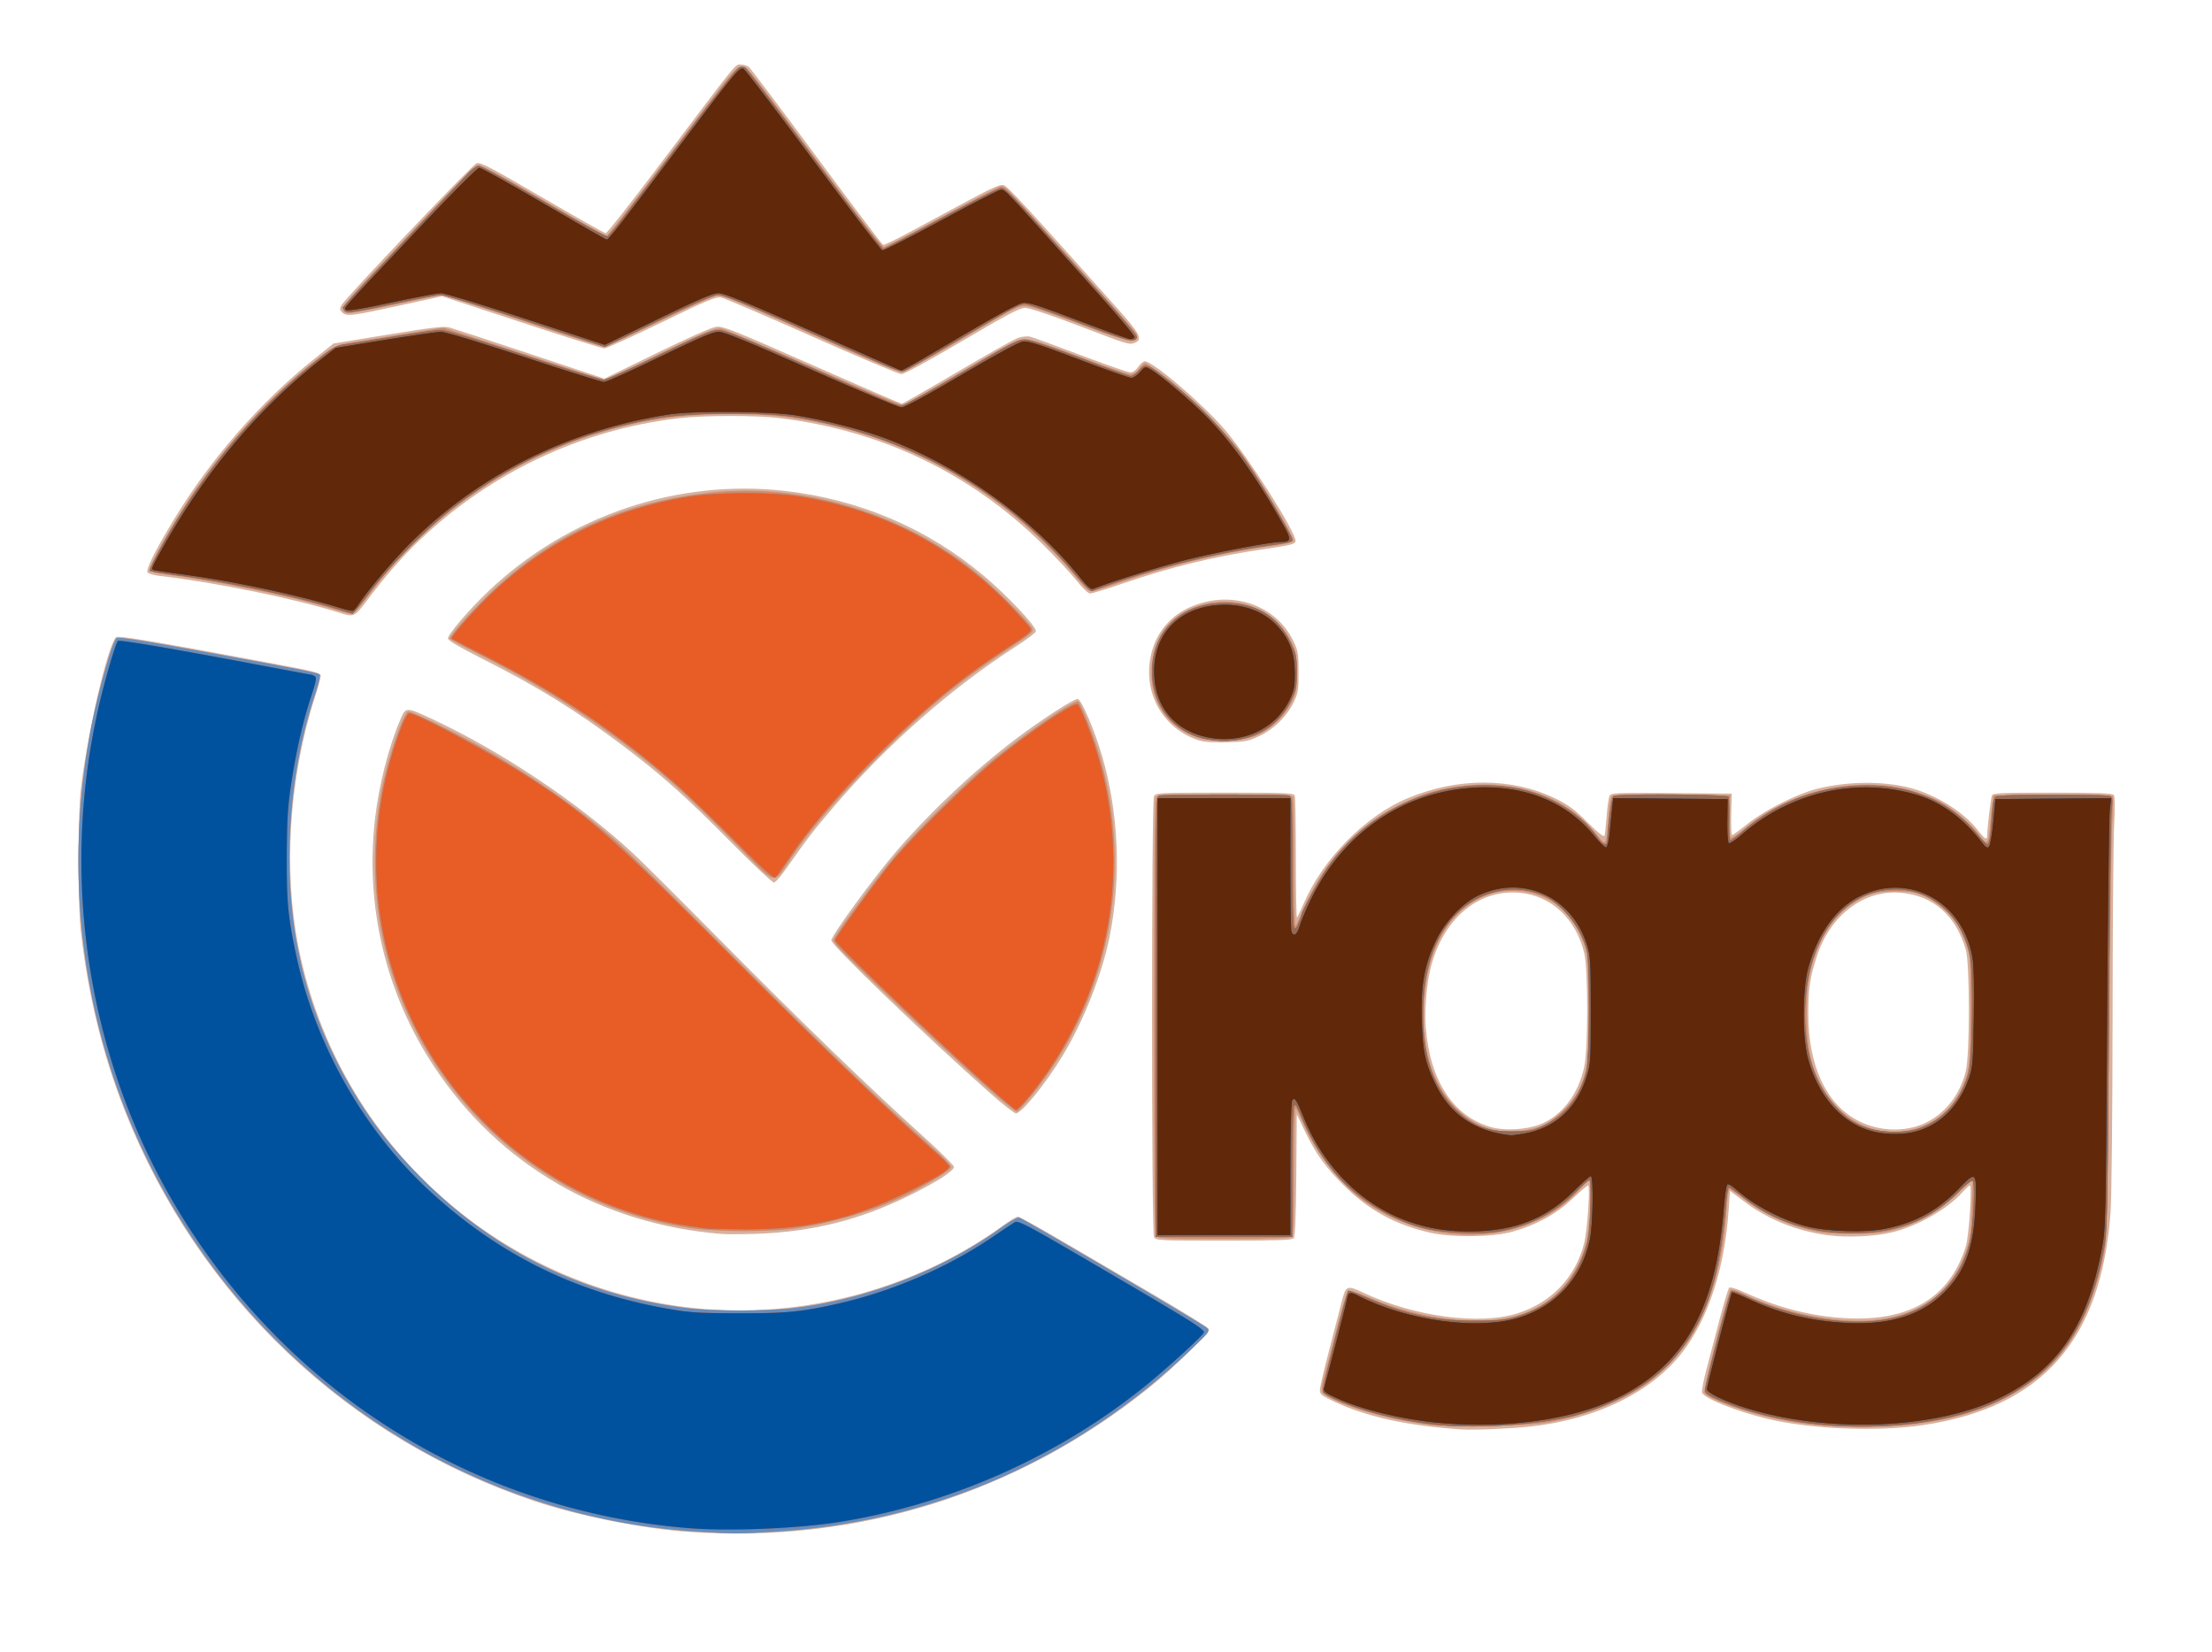
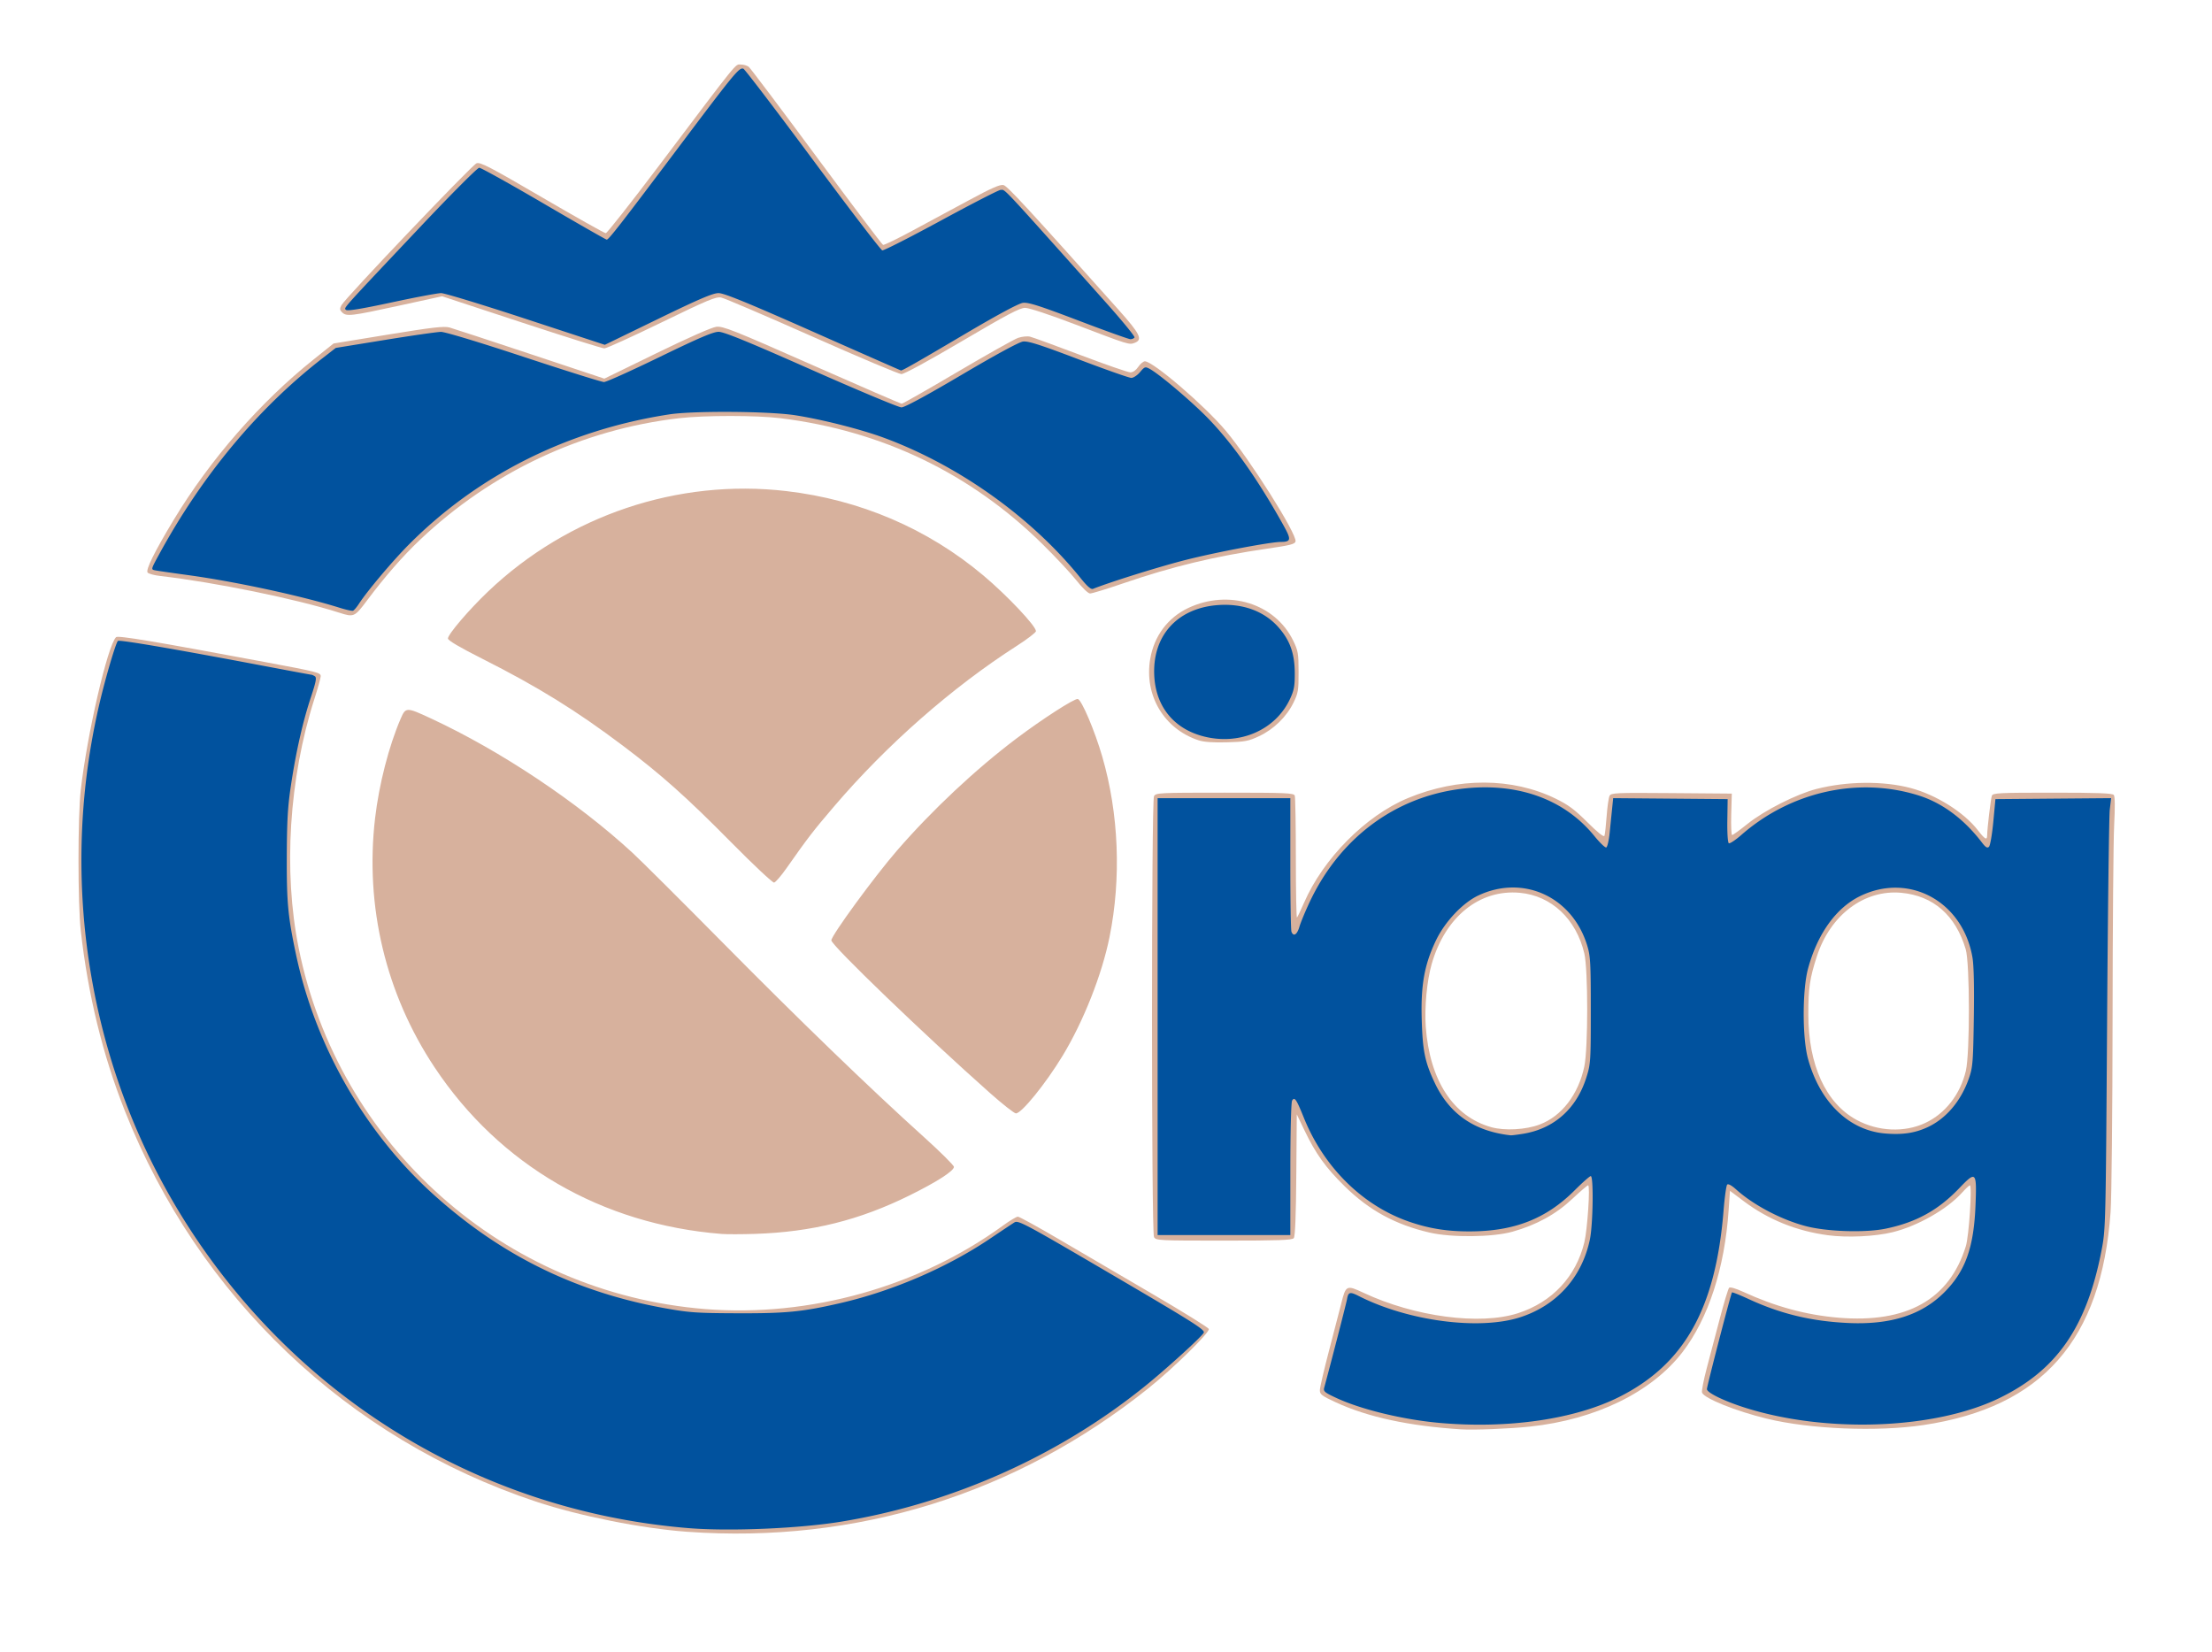
<svg xmlns="http://www.w3.org/2000/svg" width="384" height="286.72">
  <path style="fill:#d7b19d;stroke-width:.32" d="M119.302 265.902c-7.843-.563-18.74-2.737-26.273-5.242-32.671-10.86-58.59-35.508-71.378-67.879-3.836-9.708-6.377-20.104-7.625-31.181-.531-4.722-.534-19.831-.005-24.48 1.107-9.712 4.647-25.036 6.125-26.514.327-.327 6.63.725 25.774 4.305 9.315 1.742 9.761 1.855 9.754 2.48-.003.291-.5 2.076-1.104 3.968-4.4 13.782-5.412 29.857-2.722 43.209 6.92 34.344 35.663 59.876 70.552 62.673 18.14 1.454 37.1-3.86 51.725-14.496 1.168-.85 2.326-1.545 2.572-1.545.247 0 3.467 1.77 7.156 3.935 3.689 2.164 11.007 6.448 16.262 9.52 5.255 3.072 9.636 5.79 9.735 6.038.223.563-6.19 6.859-10.49 10.3-22.955 18.368-50.743 27.014-80.058 24.909zM253.6 248.119c-9.004-.581-16.161-2.125-21.68-4.677-2.479-1.146-2.8-1.39-2.793-2.128.004-.459.726-3.57 1.605-6.914.88-3.344 1.831-7.016 2.116-8.16.783-3.151.906-3.209 3.86-1.824 8.894 4.172 20.229 5.669 26.812 3.543 5.927-1.915 10.08-6.354 11.52-12.312.54-2.237 1.046-9.887.653-9.887-.134 0-1.371 1.06-2.749 2.357-2.843 2.674-6.211 4.521-10.384 5.695-3.445.969-10.56 1.042-14.4.149-5.95-1.385-10.463-3.848-14.733-8.041-3.297-3.238-5.014-5.626-6.969-9.694l-1.338-2.786-.084 10.533c-.057 7.12-.2 10.67-.44 10.96-.284.342-2.699.427-12.144.427-11.328 0-11.802-.024-12.12-.619-.462-.862-.462-75.66 0-76.522.318-.595.794-.619 12.285-.619 10.606 0 11.976.057 12.149.506.107.279.194 5.199.194 10.933 0 5.735.088 10.34.196 10.232.107-.108.656-1.256 1.22-2.553 3.348-7.701 10.714-15.127 18.022-18.17 8.723-3.631 18.115-3.596 25.682.097 2.177 1.062 3.276 1.88 5.502 4.097 1.82 1.813 2.84 2.622 2.949 2.34.09-.238.262-1.767.38-3.397s.346-3.219.506-3.53c.27-.524 1.032-.558 10.757-.48l10.466.085-.102 3.6c-.056 1.98.016 3.598.16 3.595.144-.003 1.342-.872 2.662-1.932 2.928-2.35 8.544-5.192 12-6.073 5.297-1.35 11.587-1.411 16.32-.158 4.432 1.173 9.269 4.21 11.68 7.333 1.211 1.569 1.597 1.789 1.606.915.011-1.207.63-6.419.821-6.915.181-.472 1.25-.525 10.528-.525 7.88 0 10.401.095 10.641.4.2.255.223 2.142.062 5.2-.14 2.64-.264 17.832-.277 33.76-.013 15.95-.168 30.973-.345 33.44-1.596 22.225-11.835 33.883-32.476 36.974-8.01 1.2-19.676.724-27.2-1.108-5.4-1.315-10.862-3.51-11.25-4.519-.098-.257.268-2.159.814-4.227.546-2.068 1.58-5.992 2.297-8.72.717-2.728 1.433-5.092 1.59-5.253.172-.175 1.153.107 2.458.707 5.569 2.561 10.928 4.016 16.529 4.485 11.86.993 19.255-3.16 22.113-12.419.542-1.754 1.12-10.56.693-10.56-.113 0-.738.59-1.389 1.31-2.587 2.863-7.68 5.758-12.007 6.825-3.04.75-7.889.979-11.245.53-5.466-.73-10.37-2.716-14.635-5.928l-2.368-1.782-.23 3.357c-.689 10.096-3.521 18.809-8.012 24.648-5.352 6.96-15.1 11.716-26.478 12.921-3.581.38-9.734.625-12 .478zm13.679-52.91c3.825-1.443 6.731-5.223 7.758-10.089.665-3.156.666-16.784 0-19.606-1.41-5.979-5.695-10.019-11.172-10.53-7.019-.655-12.984 4.16-15.332 12.376-.818 2.863-1.264 7.57-1.027 10.834.68 9.354 4.763 15.627 11.374 17.474 2.323.649 5.992.448 8.399-.46zm66.933-.27c3.492-1.638 6.095-4.977 7.055-9.047.72-3.053.703-18.668-.023-21.114-1.743-5.877-5.618-9.278-11.159-9.796-6.449-.602-12.348 3.833-14.682 11.036-1.232 3.802-1.483 5.513-1.48 10.078.004 8.786 3.026 15.393 8.372 18.303 3.713 2.021 8.312 2.23 11.917.54zm-208.932 19.26c-20.807-1.646-38.555-11.944-49.837-28.919-8.487-12.768-12.117-27.974-10.328-43.262.687-5.88 2.393-12.513 4.434-17.243.886-2.055.98-2.055 5.35-.021 12.034 5.598 25.343 14.475 34.89 23.272 1.513 1.394 8.541 8.392 15.618 15.552 13.243 13.4 25.66 25.397 34.913 33.736 2.904 2.617 5.28 4.976 5.28 5.242 0 .707-2.941 2.6-7.68 4.943-8.734 4.319-16.97 6.369-26.88 6.691-2.288.075-4.88.078-5.76.01zm46.56-24.48c-11.364-10.083-27.52-25.631-27.52-26.485 0-.839 7.43-11.003 11.37-15.554 6.074-7.015 13.655-14.127 20.79-19.504 4.47-3.368 10.036-6.951 10.622-6.838.66.127 2.935 5.476 4.243 9.977 2.88 9.908 3.333 21.12 1.268 31.349-1.32 6.536-4.526 14.645-8.153 20.62-2.94 4.844-7.122 10-8.1 9.99-.286-.002-2.32-1.602-4.52-3.554zm-44.96-43.551c-7.673-7.769-12.065-11.686-18.752-16.725-8.113-6.113-14.747-10.216-24.368-15.072-3.97-2.003-6-3.199-6-3.533 0-.727 3.665-5.015 6.999-8.187 13.861-13.19 32.907-19.599 51.734-17.406 12.807 1.491 24.569 6.529 34.227 14.658 4.133 3.48 9.12 8.761 9.12 9.66 0 .23-1.499 1.381-3.33 2.556-11.25 7.213-22.608 17.195-31.727 27.881-3.67 4.301-4.5 5.379-8.253 10.719-.927 1.32-1.893 2.439-2.148 2.488-.254.049-3.63-3.12-7.502-7.04zm81.212-17.653c-6.002-1.961-9.48-7.783-8.423-14.099.67-4.002 3.06-7.207 6.626-8.884 6.995-3.29 15.063-.773 18.2 5.675.853 1.754.931 2.206.938 5.433.007 3.22-.07 3.676-.895 5.357-1.2 2.444-3.432 4.613-5.965 5.799-1.845.863-2.45.978-5.601 1.064-2.374.064-3.974-.049-4.88-.345zM58.88 106.355c-7.4-2.377-21.532-5.273-31.11-6.376-1.007-.116-1.972-.38-2.145-.59-.374-.45 1.219-3.667 4.53-9.149 6.332-10.48 15.015-20.433 24.317-27.868l3.431-2.744 9.486-1.55c7.689-1.257 9.706-1.49 10.648-1.23.64.177 6.948 2.248 14.019 4.602l12.856 4.28 9.064-4.422c5.426-2.648 9.588-4.487 10.369-4.581 1.165-.14 2.944.567 16.588 6.598 8.406 3.715 15.428 6.755 15.606 6.755.178 0 4.522-2.476 9.652-5.503 5.131-3.026 9.875-5.692 10.542-5.923.667-.23 1.603-.327 2.08-.213.477.114 4.426 1.555 8.776 3.203s8.237 2.996 8.64 2.995c.455 0 .972-.362 1.371-.959.352-.527.87-.959 1.151-.96 1.417-.002 10.395 7.705 14.04 12.054 4.277 5.102 12.36 17.92 12.112 19.208-.09.469-.91.679-4.906 1.257-9.04 1.308-16.571 3.125-25.089 6.05-2.802.963-5.358 1.744-5.681 1.735-.334-.01-1.346-.981-2.347-2.253-.968-1.23-3.632-4.08-5.92-6.331-12.466-12.27-27.865-19.67-45.44-21.838-4.184-.517-13.16-.52-17.6-.008-16.848 1.944-32.552 9.312-45.014 21.119-3.008 2.849-6.085 6.373-9.195 10.527-2.157 2.883-2.276 2.935-4.831 2.114zm82.08-47.964c-8.096-3.596-15.191-6.63-15.767-6.741-.903-.176-2.335.422-10.338 4.313-5.11 2.484-9.584 4.517-9.943 4.517-.36 0-6.844-2.036-14.41-4.525L76.744 51.43l-7.572 1.652c-8.23 1.795-9.036 1.888-9.788 1.136-.417-.417-.435-.627-.103-1.248.654-1.224 22.626-24.305 23.44-24.623.643-.251 2.258.587 11.397 5.92 5.856 3.417 10.825 6.213 11.042 6.213.216 0 4.36-5.256 9.207-11.68 14.11-18.697 13.223-17.6 14.227-17.6.486 0 1.11.18 1.389.4.277.22 5.567 7.24 11.754 15.6 6.187 8.36 11.39 15.249 11.563 15.309.172.06 2.435-1.034 5.027-2.43l9.914-5.343c3.887-2.096 5.393-2.757 5.96-2.614.684.171 4.27 4.056 19.95 21.616 3.793 4.246 4.273 5.225 2.83 5.774-.973.37-.949.377-10.223-3.159-4.549-1.733-8.111-2.912-8.8-2.911-.924 0-3.128 1.163-10.918 5.756-5.819 3.43-10.083 5.75-10.56 5.743-.44-.007-7.424-2.954-15.52-6.55z" />
-   <path style="fill:#cc8c6e;stroke-width:.32" d="M121.541 265.894c-35.346-2.026-67.963-20.844-87.987-50.762-17.338-25.905-23.65-57.128-17.84-88.252 1.156-6.196 3.765-15.462 4.532-16.099.286-.237 4.375.392 14.158 2.18 17.856 3.262 20.74 3.83 21.07 4.152.15.147-.177 1.6-.73 3.235-2.957 8.752-4.504 18.595-4.504 28.659 0 14.737 3.506 27.673 10.873 40.123 3.182 5.377 6.54 9.731 11.194 14.516 12.958 13.32 28.51 21.114 46.72 23.411 4.603.58 14.05.582 18.893.003 12.58-1.505 25.614-6.562 35.84-13.905 1.599-1.147 2.918-1.88 3.2-1.774.996.37 31.869 18.504 32.48 19.077.635.596.615.625-2.292 3.426-20.192 19.458-45.181 30.408-73.083 32.024-6.09.352-6.143.352-12.524-.013zm126.779-18.55c-6.075-.727-13.36-2.654-17.04-4.507-2.066-1.04-2.158-1.306-1.381-3.979.252-.868 1.201-4.458 2.11-7.978.907-3.52 1.782-6.56 1.944-6.757.208-.253 1.357.101 3.951 1.217 8.394 3.612 18.638 4.89 25.15 3.136 6.118-1.647 10.564-6.219 12.289-12.636.554-2.063 1.052-9.647.694-10.58-.18-.47-.486-.263-1.81 1.223-8.443 9.472-24.915 10.527-36.947 2.367-4.309-2.922-8.84-8.62-11.066-13.919-.602-1.431-1.202-2.605-1.334-2.607-.132-.002-.24 4.935-.24 10.972 0 8.11-.1 11.076-.384 11.36-.284.284-3.354.384-11.829.384-10.987 0-11.458-.025-11.776-.619-.223-.416-.331-12.826-.331-37.941 0-25.115.108-37.525.331-37.941.318-.595.79-.619 11.966-.619 10.314 0 11.657.058 11.829.506.107.279.194 5.491.194 11.584s.115 10.941.256 10.774c.14-.167.744-1.456 1.342-2.864 3.505-8.263 9.332-14.596 16.802-18.263 3.98-1.954 7.123-2.855 11.535-3.307 9.036-.924 17.35 2.075 22.122 7.979.849 1.05 1.636 1.91 1.749 1.91.386.002.546-.886.774-4.28.136-2.04.384-3.523.622-3.72.256-.213 3.93-.298 10.436-.244l10.042.085-.107 3.565c-.07 2.337.013 3.638.242 3.78.192.118 1.183-.51 2.203-1.397 7.578-6.592 19.116-9.389 28.636-6.943 1.724.443 4.152 1.352 5.396 2.02 2.436 1.31 5.756 4.144 7.011 5.987 1.174 1.724 1.497 1.474 1.729-1.332.112-1.364.306-3.2.43-4.08l.226-1.6 10.281-.084c8.06-.067 10.31.003 10.414.32.073.222.015 2.492-.128 5.044-.143 2.552-.385 19.688-.54 38.08-.268 32.114-.305 33.566-.948 36.609-2.135 10.115-6.05 17.077-12.132 21.572-7.495 5.54-16.747 8.059-29.593 8.059-6.014 0-10.056-.364-14.8-1.333-5.63-1.15-12.378-3.601-12.777-4.643-.203-.527 4.111-17.326 4.566-17.781.176-.176 1.038.084 2.172.656 4.521 2.28 10.71 3.968 16.597 4.526 11.535 1.093 19.368-3.238 22.254-12.305.564-1.773.746-3.272.871-7.195l.159-4.956-2.866 2.727c-3.272 3.114-6.58 4.985-10.816 6.117-2.082.556-3.456.683-7.36.678-4.148-.005-5.232-.12-7.983-.846-3.88-1.024-7.572-2.813-10.65-5.161-1.271-.97-2.437-1.764-2.591-1.764-.154 0-.376 1.585-.494 3.522-.546 8.995-2.795 16.878-6.44 22.576-1.555 2.43-4.889 5.897-7.406 7.7-4.206 3.013-10.863 5.613-17.226 6.729-3.393.595-16.59.866-20.33.418zm19.427-51.968c2.327-1.044 5.141-3.79 6.33-6.177 1.56-3.13 1.819-5.432 1.686-14.959-.112-8.002-.174-8.786-.843-10.616-2.205-6.03-7.164-9.39-13.242-8.974-6.017.412-11.005 4.86-13.177 11.75-1.575 4.993-1.83 11.966-.62 16.96 1.562 6.446 5.864 11.342 11.159 12.697 2.533.648 6.423.344 8.707-.68zm64.583.608c3.41-.888 6.336-3.28 7.981-6.527 1.595-3.148 1.769-4.555 1.769-14.334 0-8.336-.053-9.222-.666-11.04-.367-1.089-1.02-2.58-1.45-3.317-1.118-1.906-3.682-4.19-5.814-5.18-1.568-.726-2.266-.85-4.87-.857-3.671-.01-5.1.388-7.742 2.159-3.641 2.44-6.318 6.977-7.467 12.655-.682 3.374-.52 11.353.29 14.297 2.555 9.28 9.902 14.245 17.969 12.144zm-211.851 17.274c-26.783-3.646-48.561-24.053-54.104-50.698-1.67-8.027-1.719-17.19-.135-25.358 1.104-5.695 3.829-13.682 4.667-13.682.706 0 7.803 3.454 12.415 6.04 8.573 4.81 16.99 10.645 23.398 16.22 1.584 1.378 10.512 10.153 19.84 19.501 16.077 16.111 25.809 25.472 34.638 33.317 2.155 1.915 3.92 3.702 3.92 3.972.002.507-3.856 2.91-7.838 4.881-5.5 2.723-13.065 4.976-19.57 5.829-4.47.586-12.846.575-17.231-.022zm52.314-23.22c-4.466-3.891-13.6-12.342-20.309-18.79-7.437-7.15-7.932-7.678-7.711-8.252.442-1.152 8.039-11.45 10.828-14.676 4.1-4.745 13.059-13.478 17.266-16.832 6.648-5.3 13.863-10.166 14.35-9.678.502.501 2.804 6.36 3.67 9.338 5.985 20.6 1.64 42.375-11.775 59.012-1.242 1.54-2.417 2.8-2.612 2.8-.194 0-1.863-1.315-3.707-2.922zm-45.168-43.654c-3.578-3.646-8.28-8.19-10.449-10.099-9.92-8.725-21.393-16.384-33.993-22.693-2.806-1.406-5.103-2.642-5.103-2.749 0-.506 3.487-4.467 6.607-7.506 10.947-10.662 24.179-16.594 40.033-17.947 15.402-1.315 32.108 3.865 44.515 13.803 3.112 2.492 9.236 8.566 9.913 9.83.34.637.082.87-3.85 3.462-8.86 5.841-14.385 10.388-22.515 18.53-6.926 6.934-11.92 12.719-15.358 17.783-3.381 4.983-2.275 5.256-9.8-2.414zm80.346-18.333c-5.755-1.898-8.827-7.076-7.944-13.39.764-5.458 4.414-9.024 10.27-10.031 5.815-1 11.576 1.85 13.927 6.89.803 1.72.896 2.27.896 5.28 0 3.157-.062 3.478-1.021 5.313-1.273 2.435-3.71 4.667-6.114 5.602-2.56.994-7.512 1.16-10.014.336zM57.283 105.557c-6.884-2.11-19.667-4.714-29.12-5.93-1.443-.185-2.104-.414-2.166-.747-.123-.658 3.59-7.285 6.875-12.27 6.195-9.406 14.417-18.32 22.883-24.806 2.118-1.623 2.763-1.943 4.48-2.223l9.369-1.519 7.363-1.193 13.796 4.525c7.588 2.49 13.955 4.526 14.15 4.526.194 0 3.344-1.453 7-3.228 10.68-5.188 12.19-5.825 13.356-5.636.565.092 7.764 3.144 15.997 6.783 8.79 3.885 15.216 6.551 15.568 6.46.329-.087 4.894-2.69 10.144-5.788 8.498-5.013 9.703-5.631 10.966-5.631 1.017 0 3.682.86 9.417 3.039 4.4 1.671 8.385 3.039 8.857 3.04.59 0 1.073-.3 1.542-.959.376-.528.845-.96 1.042-.96.197 0 1.735 1.037 3.418 2.304 4.101 3.087 10.881 9.95 13.53 13.696 2.988 4.224 8.983 14.337 8.793 14.832-.097.252-1.37.564-3.31.813-7.964 1.02-17.833 3.338-25.553 6-2.816.972-5.48 1.837-5.92 1.924-.678.133-1.074-.176-2.597-2.026C175.73 86.697 160 77.073 142.88 73.493c-5.937-1.242-9.717-1.616-16.32-1.614-8.718.003-15.87 1.107-23.84 3.678-15.435 4.98-29.186 14.861-38.804 27.883-1.658 2.245-2.486 3.11-2.95 3.084-.355-.02-2.013-.455-3.683-.967zm83.357-47.679c-12.417-5.536-15.235-6.682-16.16-6.57-.616.074-5.139 2.097-10.05 4.494-4.912 2.397-9.22 4.358-9.575 4.358-.354 0-6.786-2.04-14.292-4.535l-13.648-4.534-7.895 1.677c-4.342.922-8.22 1.631-8.618 1.575-1.585-.225-1-1.275 3.19-5.717l11.376-12.06c4.008-4.25 7.569-7.817 7.913-7.926.45-.143 3.628 1.558 11.322 6.06 5.883 3.443 10.846 6.26 11.029 6.26.308 0 3.57-4.22 16.318-21.12 6.074-8.052 6.364-8.376 7.403-8.254.848.099.596-.225 17.2 22.142 3.737 5.034 7.014 9.152 7.283 9.152.269 0 4.86-2.376 10.201-5.28 5.342-2.904 9.922-5.28 10.177-5.28.256 0 .762.276 1.124.614 1.023.953 21.988 24.355 22.289 24.88.442.77-.023 1.386-1.046 1.386-.527 0-4.554-1.368-8.948-3.04-4.752-1.808-8.458-3.04-9.147-3.04-1.443 0-1.35-.049-12.07 6.284-4.989 2.947-9.186 5.224-9.6 5.208-.405-.015-7.504-3.045-15.776-6.734z" />
-   <path style="fill:#668ebf;stroke-width:.32" d="M121.541 265.894c-35.346-2.026-67.963-20.844-87.987-50.762-17.338-25.905-23.65-57.128-17.84-88.252 1.156-6.196 3.765-15.462 4.532-16.099.286-.237 4.375.392 14.158 2.18 17.856 3.262 20.74 3.83 21.07 4.152.15.147-.177 1.6-.73 3.235-2.957 8.752-4.504 18.595-4.504 28.659 0 14.737 3.506 27.673 10.873 40.123 3.182 5.377 6.54 9.731 11.194 14.516 12.958 13.32 28.51 21.114 46.72 23.411 4.603.58 14.05.582 18.893.003 12.58-1.505 25.614-6.562 35.84-13.905 1.599-1.147 2.918-1.88 3.2-1.774.996.37 31.869 18.504 32.48 19.077.635.596.615.625-2.292 3.426-20.192 19.458-45.181 30.408-73.083 32.024-6.09.352-6.143.352-12.524-.013zm128.24-18.533a67.83 67.83 0 0 1-11.986-2.273c-3.417-.976-7.778-2.813-8.164-3.437-.196-.317 4.06-17.21 4.43-17.578.084-.085 1.491.427 3.126 1.138 6.74 2.93 11.842 4.039 18.653 4.056 3.637.009 5.299-.126 6.857-.556 6.415-1.769 10.535-5.69 12.515-11.911.562-1.766.746-3.272.87-7.12.089-2.796.033-4.88-.132-4.88-.159 0-1.22.945-2.36 2.1-3.558 3.609-8.07 5.936-13.305 6.864-3.241.573-10.115.257-13.405-.618-5.298-1.409-10.963-4.882-14.69-9.008-2.636-2.916-4.805-6.563-6.742-11.333-.406-1-.583-1.172-.818-.8-.172.272-.302 5.231-.305 11.595l-.005 11.12h-23.68v-38.206c0-34.543.048-38.224.506-38.4.66-.253 22.007-.253 22.668 0 .448.172.506 1.47.51 11.28.004 6.343.134 11.29.306 11.56.237.376.404.226.795-.709.272-.651.495-1.27.495-1.376 0-.632 3.224-6.465 4.74-8.575 7.22-10.051 19.534-15.379 31.534-13.644 6.272.907 12.438 4.526 15.384 9.03.648.99 1.462 1.169 1.462.32.001-2.193.731-7.62 1.053-7.824.671-.427 19.675-.311 19.942.12.128.208.198 2.008.155 4-.043 1.994.04 3.623.186 3.621.145-.002 1.07-.693 2.056-1.537 5.089-4.356 10.867-6.933 17.385-7.754 9.782-1.23 18.11 1.651 23.393 8.094.83 1.012 1.619 1.84 1.754 1.84.375 0 .569-1.124.815-4.731.184-2.7.329-3.347.802-3.6.728-.39 19.172-.405 19.786-.016.35.221.396.728.211 2.315-.13 1.118-.348 18.016-.484 37.552-.238 34.026-.277 35.668-.913 39.044-2.428 12.89-7.842 20.807-17.59 25.721-12.664 6.385-35.43 6.393-49.591.016-1.542-.694-2-1.056-2-1.58 0-.966 4.146-16.74 4.493-17.096.175-.178 1.27.164 2.778.87 7.884 3.687 17.894 5.263 24.662 3.882 7.205-1.47 12.29-6.3 13.99-13.285.644-2.65 1.03-10.35.533-10.657-.203-.126-1.221.661-2.366 1.828-4.873 4.967-10.745 7.257-18.608 7.257-7.322 0-13.73-2.114-18.902-6.235-1.218-.97-2.318-1.765-2.445-1.765-.126 0-.321 1.044-.432 2.32-1.183 13.594-3.197 19.943-8.46 26.663-3.445 4.4-9.908 8.364-17.003 10.43-5.905 1.721-17.127 2.578-24.46 1.869zm18.443-52.089c3.561-1.755 6.015-4.94 7.143-9.27.569-2.184.667-18.531.126-20.882-.884-3.835-4.254-8.2-7.41-9.596-5.104-2.258-11.22-.983-15.304 3.191-3.817 3.902-5.729 9.72-5.733 17.445-.003 7.085 1.787 12.46 5.37 16.121 3.105 3.172 5.768 4.218 10.473 4.112 2.9-.066 3.413-.174 5.335-1.12zm64.759.675c4.252-1.435 7.29-4.765 8.708-9.547.726-2.445.928-17.442.277-20.534-1.638-7.783-7.794-12.4-15.03-11.276-7.65 1.19-12.889 8.717-13.537 19.448-.456 7.561 1.403 13.913 5.287 18.065 1.91 2.043 2.939 2.748 5.285 3.62 2.46.914 6.658 1.019 9.01.224zM122.56 213.235l-3.2-.467c-13.002-1.894-25.637-8.31-35.209-17.88-17.228-17.224-23.206-42.437-15.556-65.608 1.135-3.437 2.045-5.44 2.473-5.44 1.337 0 14.632 7.152 21.116 11.36 10.07 6.534 14.136 10.148 35.496 31.542 15.43 15.454 27.836 27.337 35.254 33.766.997.865 1.825 1.752 1.84 1.971.037.573-2.358 2.028-7.494 4.552-9.364 4.6-17.559 6.448-28.25 6.365-3.118-.024-6.03-.096-6.47-.16Zm49.92-23.836c-8.368-7.36-27.52-25.592-27.52-26.198 0-.407 7.623-10.888 10.01-13.761 3.663-4.411 13.812-14.326 18.47-18.044 6.105-4.874 13.114-9.56 13.643-9.12.226.187.979 1.804 1.674 3.592 7.654 19.7 5.482 41.102-5.964 58.772-2.375 3.665-5.879 8.005-6.458 7.998-.096-.001-1.831-1.459-3.855-3.239zm-44.976-43.517c-3.687-3.701-8.216-8.065-10.064-9.696-9.877-8.718-20.143-15.65-32.64-22.04-3.432-1.754-6.296-3.239-6.364-3.298-.263-.232 3.668-4.706 6.631-7.548 9.452-9.063 20.526-14.62 33.813-16.966 5.105-.9 14.652-.976 19.84-.156 14.454 2.284 26.873 8.762 36.893 19.243 1.609 1.683 3.065 3.321 3.235 3.64.268.5-.22.926-3.583 3.12-8.06 5.257-13.672 9.803-21.31 17.259-7.583 7.404-13.243 13.929-17.141 19.762-1.03 1.54-2.038 2.939-2.24 3.106-.255.212-2.41-1.746-7.07-6.426zm81.862-17.58c-5.617-1.108-9.366-5.786-9.366-11.686 0-6.703 4.539-11.471 11.323-11.894 6.064-.379 10.23 1.787 12.578 6.538 1.115 2.257 1.199 2.627 1.208 5.342.01 2.622-.092 3.134-.999 5.049-2.509 5.297-8.322 7.92-14.744 6.652zM59.04 105.889c-6.637-2.122-19.64-4.892-28.259-6.02-2.518-.33-4.659-.68-4.757-.777-.22-.22 2.454-5.26 4.81-9.066C37.3 79.575 45.315 70.379 54.24 63.169c3.782-3.055 4.004-3.182 6.08-3.467.88-.12 4.587-.715 8.237-1.32 3.65-.606 7.238-1.102 7.972-1.102.857 0 6.023 1.55 14.398 4.32 7.184 2.376 13.426 4.32 13.87 4.32.446 0 4.801-1.944 9.68-4.32 7.13-3.472 9.136-4.32 10.226-4.32 1.062 0 4.12 1.223 14.087 5.635 17.01 7.528 16.908 7.486 17.752 7.48.406-.002 5.13-2.603 10.498-5.778 9.365-5.541 9.818-5.769 11.2-5.641.792.073 5.07 1.521 9.507 3.218 4.436 1.697 8.296 3.086 8.578 3.086.281 0 .93-.458 1.44-1.017 1.17-1.28 1.318-1.22 5.776 2.323 5.817 4.623 10.416 9.708 14.448 15.974 2.68 4.165 6.331 10.536 6.331 11.05 0 .515-.044.526-5.12 1.261-9.437 1.368-20.642 4.296-29.622 7.742-.215.082-1.413-1.075-2.663-2.57-12.456-14.914-29.165-24.364-48.835-27.62-5.41-.896-18.372-.808-23.84.161-13.305 2.358-24.217 7.063-34.88 15.042-4.708 3.522-11.534 10.36-15.148 15.174-1.553 2.068-2.92 3.747-3.038 3.73-.117-.015-1.078-.305-2.134-.642zm93.76-42.8c-1.936-.848-8.785-3.87-15.22-6.715-8.05-3.559-12.06-5.173-12.853-5.173-.829 0-3.755 1.265-10.434 4.509l-9.283 4.51-13.755-4.51c-7.566-2.48-14.186-4.509-14.713-4.509-.526 0-4.36.733-8.522 1.63-6.04 1.3-7.658 1.55-8.032 1.24-.257-.214-.468-.513-.468-.666 0-.227 5.66-6.297 21.958-23.548.549-.58 1.306-1.056 1.684-1.056.377 0 5.468 2.797 11.312 6.216 6.09 3.563 10.795 6.123 11.02 5.997.42-.235 1.328-1.415 13.997-18.203 4.545-6.023 8.532-11.036 8.86-11.14.328-.104.8-.072 1.05.07.249.143 5.662 7.28 12.03 15.86 6.367 8.58 11.713 15.6 11.88 15.6.168 0 4.679-2.376 10.025-5.28 5.346-2.904 10.075-5.28 10.509-5.28.622 0 2.092 1.459 6.991 6.937a7285.73 7285.73 0 0 0 11.405 12.72c2.861 3.18 5.164 5.999 5.118 6.263-.18 1.02-1.954.573-10.12-2.545-4.63-1.768-8.77-3.215-9.201-3.215-1.04 0-1.712.36-11.83 6.33-4.771 2.814-8.947 5.203-9.28 5.308-.37.117-1.99-.413-4.128-1.35z" />
-   <path style="fill:#e85d26;stroke-width:.32" d="M119.52 265.268c-19.278-1.584-37.511-7.878-53.54-18.481-21.516-14.232-37.867-35.759-45.952-60.495a119.122 119.122 0 0 1-2.709-64.371c1.04-4.412 2.764-10.255 3.147-10.66.235-.25 10.016 1.427 25.899 4.44 4.117.78 7.573 1.421 7.68 1.424.107.003.385.125.618.273.337.214.195.956-.701 3.663-1.406 4.246-2.585 9.466-3.466 15.348-.541 3.611-.688 6.137-.71 12.231-.027 8.055.197 10.434 1.61 17.094 3.378 15.908 12.024 30.975 23.917 41.674 11.752 10.573 24.703 16.92 40.207 19.704 4.145.745 5.494.837 12.64.86 8.346.028 11.185-.256 17.76-1.774 9.062-2.092 18.544-6.183 26.018-11.225 1.901-1.283 3.777-2.531 4.167-2.774.663-.412 1.776.184 16.938 9.07 14.244 8.346 16.191 9.579 15.923 10.08-.405.756-6.592 6.375-10.334 9.385-15.001 12.065-33.404 20.26-52.552 23.403-7.31 1.2-19.442 1.716-26.56 1.13zm130.26-17.907a67.83 67.83 0 0 1-11.985-2.273c-3.417-.976-7.778-2.813-8.164-3.437-.196-.317 4.06-17.21 4.43-17.578.084-.085 1.491.427 3.126 1.138 6.74 2.93 11.842 4.039 18.653 4.056 3.637.009 5.299-.126 6.857-.556 6.415-1.769 10.535-5.69 12.515-11.911.562-1.766.746-3.272.87-7.12.089-2.796.033-4.88-.132-4.88-.159 0-1.22.945-2.36 2.1-3.558 3.609-8.07 5.936-13.305 6.864-3.241.573-10.115.257-13.405-.618-5.298-1.409-10.963-4.882-14.69-9.008-2.636-2.916-4.805-6.563-6.742-11.333-.406-1-.583-1.172-.818-.8-.172.272-.302 5.231-.305 11.595l-.005 11.12h-23.68v-38.206c0-34.543.048-38.224.506-38.4.66-.253 22.007-.253 22.668 0 .448.172.506 1.47.51 11.28.004 6.343.134 11.29.306 11.56.237.376.404.226.795-.709.272-.651.495-1.27.495-1.376 0-.632 3.224-6.465 4.74-8.575 7.22-10.051 19.534-15.379 31.534-13.644 6.272.907 12.438 4.526 15.384 9.03.648.99 1.462 1.169 1.462.32.001-2.193.731-7.62 1.053-7.824.671-.427 19.675-.311 19.942.12.128.208.198 2.008.155 4-.043 1.994.04 3.623.186 3.621.145-.002 1.07-.693 2.056-1.537 5.089-4.356 10.867-6.933 17.385-7.754 9.782-1.23 18.11 1.651 23.393 8.094.83 1.012 1.619 1.84 1.754 1.84.375 0 .569-1.124.815-4.731.184-2.7.329-3.347.802-3.6.728-.39 19.172-.405 19.786-.016.35.221.396.728.211 2.315-.13 1.118-.348 18.016-.484 37.552-.238 34.026-.277 35.668-.913 39.044-2.428 12.89-7.842 20.807-17.59 25.721-12.664 6.385-35.43 6.393-49.591.016-1.542-.694-2-1.056-2-1.58 0-.966 4.146-16.74 4.493-17.096.175-.178 1.27.164 2.778.87 7.884 3.687 17.894 5.263 24.662 3.882 7.205-1.47 12.29-6.3 13.99-13.285.644-2.65 1.03-10.35.533-10.657-.203-.126-1.221.661-2.366 1.828-4.873 4.967-10.745 7.257-18.608 7.257-7.322 0-13.73-2.114-18.902-6.235-1.218-.97-2.318-1.765-2.445-1.765-.126 0-.321 1.044-.432 2.32-1.183 13.594-3.197 19.943-8.46 26.663-3.445 4.4-9.908 8.364-17.003 10.43-5.905 1.721-17.127 2.578-24.46 1.869zm18.444-52.089c3.561-1.755 6.015-4.94 7.143-9.27.569-2.184.667-18.531.126-20.882-.884-3.835-4.254-8.2-7.41-9.596-5.104-2.258-11.22-.983-15.304 3.191-3.817 3.902-5.729 9.72-5.733 17.445-.003 7.085 1.787 12.459 5.37 16.121 3.105 3.172 5.768 4.218 10.473 4.112 2.9-.066 3.413-.174 5.335-1.12zm64.759.675c4.252-1.435 7.29-4.765 8.708-9.547.726-2.445.928-17.442.277-20.534-1.638-7.783-7.794-12.4-15.03-11.276-7.65 1.19-12.889 8.717-13.537 19.448-.456 7.561 1.403 13.913 5.287 18.065 1.91 2.043 2.939 2.748 5.285 3.62 2.46.914 6.658 1.019 9.01.224zM122.56 213.235l-3.2-.467c-13.002-1.894-25.637-8.31-35.209-17.88-17.228-17.224-23.206-42.437-15.556-65.608 1.135-3.437 2.045-5.44 2.473-5.44 1.337 0 14.632 7.152 21.116 11.36 10.07 6.534 14.136 10.148 35.496 31.542 15.43 15.454 27.836 27.337 35.254 33.766.997.865 1.825 1.752 1.84 1.971.037.573-2.358 2.028-7.494 4.552-9.364 4.6-17.559 6.448-28.25 6.365-3.118-.024-6.03-.096-6.47-.16Zm49.92-23.836c-8.368-7.36-27.52-25.592-27.52-26.198 0-.407 7.623-10.888 10.01-13.761 3.663-4.411 13.812-14.326 18.47-18.044 6.105-4.874 13.114-9.56 13.643-9.12.226.187.979 1.804 1.674 3.592 7.654 19.7 5.482 41.102-5.964 58.772-2.375 3.665-5.879 8.005-6.458 7.998-.096-.001-1.831-1.459-3.855-3.239zm-44.976-43.517c-3.687-3.701-8.216-8.065-10.064-9.696-9.877-8.718-20.143-15.65-32.64-22.04-3.432-1.754-6.296-3.239-6.364-3.298-.263-.232 3.668-4.706 6.631-7.548 9.452-9.063 20.526-14.62 33.813-16.966 5.105-.9 14.652-.976 19.84-.156 14.454 2.284 26.873 8.762 36.893 19.243 1.609 1.683 3.065 3.321 3.235 3.64.268.5-.22.926-3.583 3.12-8.06 5.257-13.672 9.803-21.31 17.259-7.583 7.404-13.243 13.929-17.141 19.762-1.03 1.54-2.038 2.939-2.24 3.106-.255.212-2.41-1.746-7.07-6.426zm81.862-17.58c-5.617-1.108-9.366-5.786-9.366-11.686 0-6.703 4.539-11.471 11.323-11.894 6.064-.379 10.23 1.787 12.578 6.538 1.115 2.257 1.199 2.627 1.208 5.342.01 2.622-.092 3.134-.999 5.049-2.509 5.297-8.322 7.92-14.744 6.652zM59.04 105.889c-6.637-2.122-19.64-4.892-28.259-6.02-2.518-.33-4.659-.68-4.757-.777-.22-.22 2.454-5.26 4.81-9.066C37.3 79.575 45.315 70.379 54.24 63.169c3.782-3.055 4.004-3.182 6.08-3.467.88-.12 4.587-.715 8.237-1.32 3.65-.606 7.238-1.102 7.972-1.102.857 0 6.023 1.55 14.398 4.32 7.184 2.376 13.426 4.32 13.87 4.32.446 0 4.801-1.944 9.68-4.32 7.13-3.472 9.136-4.32 10.226-4.32 1.062 0 4.12 1.223 14.087 5.635 17.01 7.528 16.908 7.486 17.752 7.48.406-.002 5.13-2.603 10.498-5.778 9.365-5.541 9.818-5.769 11.2-5.641.792.073 5.07 1.521 9.507 3.218 4.436 1.697 8.296 3.086 8.578 3.086.281 0 .93-.458 1.44-1.017 1.17-1.28 1.318-1.22 5.776 2.323 5.817 4.623 10.416 9.708 14.448 15.974 2.68 4.165 6.331 10.536 6.331 11.05 0 .515-.044.526-5.12 1.261-9.437 1.368-20.642 4.296-29.622 7.742-.215.082-1.413-1.075-2.663-2.57-12.456-14.914-29.165-24.364-48.835-27.62-5.41-.896-18.372-.808-23.84.161-13.305 2.358-24.217 7.063-34.88 15.042-4.708 3.522-11.534 10.36-15.148 15.174-1.553 2.068-2.92 3.747-3.038 3.73-.117-.015-1.078-.305-2.134-.642zm93.76-42.8c-1.936-.848-8.785-3.87-15.22-6.715-8.05-3.559-12.06-5.173-12.853-5.173-.829 0-3.755 1.265-10.434 4.509l-9.283 4.51-13.755-4.51c-7.566-2.48-14.186-4.509-14.713-4.509-.526 0-4.36.733-8.522 1.63-6.04 1.3-7.658 1.55-8.032 1.24-.257-.214-.468-.513-.468-.666 0-.227 5.66-6.297 21.958-23.548.549-.58 1.306-1.056 1.684-1.056.377 0 5.468 2.797 11.312 6.216 6.09 3.563 10.795 6.123 11.02 5.997.42-.235 1.328-1.415 13.997-18.203 4.545-6.023 8.532-11.036 8.86-11.14.328-.104.8-.072 1.05.07.249.143 5.662 7.28 12.03 15.86 6.367 8.58 11.713 15.6 11.88 15.6.168 0 4.679-2.376 10.025-5.28 5.346-2.904 10.075-5.28 10.509-5.28.622 0 2.092 1.459 6.991 6.937a7285.73 7285.73 0 0 0 11.405 12.72c2.861 3.18 5.164 5.999 5.118 6.263-.18 1.02-1.954.573-10.12-2.545-4.63-1.768-8.77-3.215-9.201-3.215-1.04 0-1.712.36-11.83 6.33-4.771 2.814-8.947 5.203-9.28 5.308-.37.117-1.99-.413-4.128-1.35z" />
-   <path style="fill:#966b53;stroke-width:.32" d="M119.52 265.268c-19.278-1.584-37.511-7.878-53.54-18.481-21.516-14.232-37.867-35.759-45.952-60.495a119.122 119.122 0 0 1-2.709-64.371c1.04-4.412 2.764-10.255 3.147-10.66.235-.25 10.016 1.427 25.899 4.44 4.117.78 7.573 1.421 7.68 1.424.107.003.385.125.618.273.337.214.195.956-.701 3.663-1.406 4.246-2.585 9.466-3.466 15.348-.541 3.611-.688 6.137-.71 12.231-.027 8.055.197 10.434 1.61 17.094 3.378 15.908 12.024 30.975 23.917 41.674 11.752 10.573 24.703 16.92 40.207 19.704 4.145.745 5.494.837 12.64.86 8.346.028 11.185-.256 17.76-1.774 9.062-2.092 18.544-6.183 26.018-11.225 1.901-1.283 3.777-2.531 4.167-2.774.663-.412 1.776.184 16.938 9.07 14.244 8.346 16.191 9.579 15.923 10.08-.405.756-6.592 6.375-10.334 9.385-15.001 12.065-33.404 20.26-52.552 23.403-7.31 1.2-19.442 1.716-26.56 1.13zm130.26-17.907a67.83 67.83 0 0 1-11.985-2.273c-3.417-.976-7.778-2.813-8.164-3.437-.196-.317 4.06-17.21 4.43-17.578.084-.085 1.491.427 3.126 1.138 6.74 2.93 11.842 4.039 18.653 4.056 3.637.009 5.299-.126 6.857-.556 6.415-1.769 10.535-5.69 12.515-11.911.562-1.766.746-3.272.87-7.12.089-2.796.033-4.88-.132-4.88-.159 0-1.22.945-2.36 2.1-3.558 3.609-8.07 5.936-13.305 6.864-3.241.573-10.115.257-13.405-.618-5.298-1.409-10.963-4.882-14.69-9.008-2.636-2.916-4.805-6.563-6.742-11.333-.406-1-.583-1.172-.818-.8-.172.272-.302 5.231-.305 11.595l-.005 11.12h-23.68v-38.206c0-34.543.048-38.224.506-38.4.66-.253 22.007-.253 22.668 0 .448.172.506 1.47.51 11.28.004 6.343.134 11.29.306 11.56.237.376.404.226.795-.709.272-.651.495-1.27.495-1.376 0-.632 3.224-6.465 4.74-8.575 7.22-10.051 19.534-15.379 31.534-13.644 6.272.907 12.438 4.526 15.384 9.03.648.99 1.462 1.169 1.462.32.001-2.193.731-7.62 1.053-7.824.671-.427 19.675-.311 19.942.12.128.208.198 2.008.155 4-.043 1.994.04 3.623.186 3.621.145-.002 1.07-.693 2.056-1.537 5.089-4.356 10.867-6.933 17.385-7.754 9.782-1.23 18.11 1.651 23.393 8.094.83 1.012 1.619 1.84 1.754 1.84.375 0 .569-1.124.815-4.731.184-2.7.329-3.347.802-3.6.728-.39 19.172-.405 19.786-.016.35.221.396.728.211 2.315-.13 1.118-.348 18.016-.484 37.552-.238 34.026-.277 35.668-.913 39.044-2.428 12.89-7.842 20.807-17.59 25.721-12.664 6.385-35.43 6.393-49.591.016-1.542-.694-2-1.056-2-1.58 0-.966 4.146-16.74 4.493-17.096.175-.178 1.27.164 2.778.87 7.884 3.687 17.894 5.263 24.662 3.882 7.205-1.47 12.29-6.3 13.99-13.285.644-2.65 1.03-10.35.533-10.657-.203-.126-1.221.661-2.366 1.828-4.873 4.967-10.745 7.257-18.608 7.257-7.322 0-13.73-2.114-18.902-6.235-1.218-.97-2.318-1.765-2.445-1.765-.126 0-.321 1.044-.432 2.32-1.183 13.594-3.197 19.943-8.46 26.663-3.445 4.4-9.908 8.364-17.003 10.43-5.905 1.721-17.127 2.578-24.46 1.869zm18.444-52.089c3.561-1.755 6.015-4.94 7.143-9.27.569-2.184.667-18.531.126-20.882-.884-3.835-4.254-8.2-7.41-9.596-5.104-2.258-11.22-.983-15.304 3.191-3.817 3.902-5.729 9.72-5.733 17.445-.003 7.085 1.787 12.459 5.37 16.121 3.105 3.172 5.768 4.218 10.473 4.112 2.9-.066 3.413-.174 5.335-1.12zm64.759.675c4.252-1.435 7.29-4.765 8.708-9.547.726-2.445.928-17.442.277-20.534-1.638-7.783-7.794-12.4-15.03-11.276-7.65 1.19-12.889 8.717-13.537 19.448-.456 7.561 1.403 13.913 5.287 18.065 1.91 2.043 2.939 2.748 5.285 3.62 2.46.914 6.658 1.019 9.01.224zm-123.617-67.644c-5.617-1.109-9.366-5.787-9.366-11.687 0-6.703 4.539-11.471 11.323-11.894 6.064-.379 10.23 1.787 12.578 6.538 1.115 2.257 1.199 2.627 1.208 5.342.01 2.622-.092 3.134-.999 5.049-2.509 5.297-8.322 7.92-14.744 6.652zM59.04 105.888c-6.637-2.122-19.64-4.892-28.259-6.02-2.518-.33-4.659-.68-4.757-.777-.22-.22 2.454-5.26 4.81-9.066C37.3 79.575 45.315 70.379 54.24 63.169c3.782-3.055 4.004-3.182 6.08-3.467.88-.12 4.587-.715 8.237-1.32 3.65-.606 7.238-1.102 7.972-1.102.857 0 6.023 1.55 14.398 4.32 7.184 2.376 13.426 4.32 13.87 4.32.446 0 4.801-1.944 9.68-4.32 7.13-3.472 9.136-4.32 10.226-4.32 1.062 0 4.12 1.223 14.087 5.635 17.01 7.528 16.908 7.486 17.752 7.48.406-.002 5.13-2.603 10.498-5.778 9.365-5.541 9.818-5.769 11.2-5.641.792.073 5.07 1.521 9.507 3.218 4.436 1.697 8.296 3.086 8.578 3.086.281 0 .93-.458 1.44-1.017 1.17-1.28 1.318-1.22 5.776 2.323 5.817 4.623 10.416 9.708 14.448 15.974 2.68 4.165 6.331 10.536 6.331 11.05 0 .515-.044.526-5.12 1.261-9.437 1.368-20.642 4.296-29.622 7.742-.215.082-1.413-1.075-2.663-2.57-12.456-14.914-29.165-24.364-48.835-27.62-5.41-.896-18.372-.808-23.84.161-13.305 2.358-24.217 7.063-34.88 15.042-4.708 3.522-11.534 10.36-15.148 15.174-1.553 2.068-2.92 3.747-3.038 3.73-.117-.015-1.078-.305-2.134-.642zm93.76-42.8c-1.936-.848-8.785-3.87-15.22-6.715-8.05-3.559-12.06-5.173-12.853-5.173-.829 0-3.755 1.265-10.434 4.509l-9.283 4.51-13.755-4.51c-7.566-2.48-14.186-4.509-14.713-4.509-.526 0-4.36.733-8.522 1.63-6.04 1.3-7.658 1.55-8.032 1.24-.257-.214-.468-.513-.468-.666 0-.227 5.66-6.297 21.958-23.548.549-.58 1.306-1.056 1.684-1.056.377 0 5.468 2.797 11.312 6.216 6.09 3.563 10.795 6.123 11.02 5.997.42-.235 1.328-1.415 13.997-18.203 4.545-6.023 8.532-11.036 8.86-11.14.328-.104.8-.072 1.05.07.249.143 5.662 7.28 12.03 15.86 6.367 8.58 11.713 15.6 11.88 15.6.168 0 4.679-2.376 10.025-5.28 5.346-2.904 10.075-5.28 10.509-5.28.622 0 2.092 1.459 6.991 6.937a7285.73 7285.73 0 0 0 11.405 12.72c2.861 3.18 5.164 5.999 5.118 6.263-.18 1.02-1.954.573-10.12-2.545-4.63-1.768-8.77-3.215-9.201-3.215-1.04 0-1.712.36-11.83 6.33-4.771 2.814-8.947 5.203-9.28 5.308-.37.117-1.99-.413-4.128-1.35z" />
  <path style="fill:#01529e;stroke-width:.32" d="M119.52 265.268c-19.278-1.584-37.511-7.878-53.54-18.481-21.516-14.232-37.867-35.759-45.952-60.495a119.122 119.122 0 0 1-2.709-64.371c1.04-4.412 2.764-10.255 3.147-10.66.235-.25 10.016 1.427 25.899 4.44 4.117.78 7.573 1.421 7.68 1.424.107.003.385.125.618.273.337.214.195.956-.701 3.663-1.406 4.246-2.585 9.466-3.466 15.348-.541 3.611-.688 6.137-.71 12.231-.027 8.055.197 10.434 1.61 17.094 3.378 15.908 12.024 30.975 23.917 41.674 11.752 10.573 24.703 16.92 40.207 19.704 4.145.745 5.494.837 12.64.86 8.346.028 11.185-.256 17.76-1.774 9.062-2.092 18.544-6.183 26.018-11.225 1.901-1.283 3.777-2.531 4.167-2.774.663-.412 1.776.184 16.938 9.07 14.244 8.346 16.191 9.579 15.923 10.08-.405.756-6.592 6.375-10.334 9.385-15.001 12.065-33.404 20.26-52.552 23.403-7.31 1.2-19.442 1.716-26.56 1.13zm130.4-18.265c-6.264-.553-13.542-2.304-17.846-4.292-2.134-.986-2.37-1.182-2.192-1.828 1.07-3.908 3.848-14.677 3.963-15.367.207-1.233.505-1.316 1.995-.556 8.545 4.36 20.915 6 28.025 3.717 6.354-2.04 10.74-6.915 12.131-13.486.552-2.604.672-11.031.158-11.031-.179 0-1.441 1.116-2.805 2.48-4.947 4.949-10.518 7.12-18.267 7.12-3.95 0-7.1-.514-10.56-1.724-8.023-2.804-14.72-9.44-18.178-18.013-1.303-3.23-1.6-3.665-2.032-2.98-.175.275-.304 5.311-.307 11.917L224 214.4h-23.04v-75.84H224v11.334c0 6.233.087 11.561.194 11.84.352.916.978.53 1.383-.854.22-.748 1.016-2.674 1.771-4.28 5.204-11.067 14.73-18.206 26.223-19.653 9.689-1.22 17.95 1.696 23.223 8.195.93 1.146 1.851 2.03 2.048 1.966.197-.065.47-1.259.608-2.653.138-1.394.328-3.293.424-4.22l.173-1.684 9.935.084 9.936.085-.056 3.73c-.032 2.15.078 3.814.258 3.925.172.107 1.151-.54 2.176-1.438 8.614-7.543 20.349-10.147 30.822-6.838 4.072 1.286 7.858 4.106 10.933 8.143.648.851.942 1.03 1.232.75.21-.203.548-2.147.751-4.32l.37-3.952 10.043-.085 10.043-.084-.235 2.004c-.13 1.103-.34 17.917-.47 37.365-.23 34.65-.249 35.434-.942 39.04-2.57 13.381-7.76 20.89-17.803 25.755-11.088 5.373-29.743 6.11-43.832 1.733-3.762-1.168-6.888-2.672-6.888-3.313 0-.514 4.166-16.584 4.351-16.784.066-.07 1.382.455 2.924 1.168 5.579 2.577 10.98 3.866 17.365 4.145 7.277.317 12.651-1.406 16.554-5.309 3.67-3.671 5.144-7.778 5.433-15.147.23-5.856.095-5.997-2.824-2.948-3.67 3.835-7.525 5.951-12.806 7.03-3.585.731-10.21.513-13.877-.458-4.282-1.135-9.073-3.666-12.082-6.384-.738-.667-1.342-.992-1.518-.816-.16.16-.446 2.202-.634 4.537-1.37 16.958-6.776 26.617-18.086 32.311-7.73 3.892-19.321 5.573-31.2 4.523zm14.503-50.192c5.349-.876 9.24-4.333 10.955-9.731.754-2.378.782-2.79.782-11.698 0-8.308-.064-9.441-.635-11.291-2.604-8.43-11.084-12.313-18.885-8.647-2.714 1.276-5.798 4.546-7.357 7.8-2.01 4.2-2.645 7.716-2.474 13.716.156 5.477.555 7.416 2.273 11.04 2.553 5.39 6.885 8.379 13.158 9.08.176.02 1.158-.101 2.183-.269zm70.137-1.108c3.262-1.495 5.851-4.538 7.237-8.503.668-1.912.738-2.76.856-10.49.084-5.484 0-9.145-.239-10.524-1.694-9.73-11.01-14.793-19.533-10.616-4.153 2.036-7.391 6.559-9.013 12.59-.995 3.697-.998 11.986-.007 15.616 2.062 7.555 7.128 12.463 13.406 12.987 2.97.248 5.121-.064 7.293-1.06zm-125.44-67.827c-5.224-1.27-8.425-5.102-8.735-10.457-.401-6.93 3.866-11.781 10.878-12.37 4.325-.362 8.098.973 10.594 3.749 2.053 2.282 2.892 4.589 2.913 8.002.014 2.283-.118 3.01-.82 4.518-2.493 5.36-8.618 8.07-14.83 6.558zM59.04 105.528c-6.608-2.076-18.228-4.582-26.432-5.7-2.71-.369-5.262-.739-5.67-.821-.74-.15-.738-.16.598-2.619 7.5-13.809 17.175-25.442 28.44-34.195l2.314-1.798 8.535-1.386c4.694-.763 9.072-1.392 9.728-1.398.7-.006 6.654 1.793 14.39 4.349 7.257 2.398 13.516 4.36 13.908 4.36.391 0 4.75-1.962 9.685-4.36 6.817-3.312 9.272-4.36 10.216-4.36.923 0 5.068 1.694 16.056 6.56 8.146 3.608 15.204 6.56 15.683 6.56.555 0 4.348-2.052 10.426-5.64 5.904-3.486 9.984-5.698 10.678-5.791.879-.117 2.987.558 9.625 3.08 4.675 1.777 8.802 3.231 9.172 3.231.369 0 1.052-.452 1.517-1.005.786-.935.902-.975 1.653-.572 1.685.901 7.432 5.775 10.238 8.681 4.288 4.442 8.663 10.668 13.074 18.609 1.314 2.367 1.241 2.752-.523 2.762-1.824.01-10.949 1.73-16.303 3.072-4.465 1.119-13.112 3.811-16.303 5.075-.344.137-.987-.416-2.11-1.813-8.48-10.55-21.152-19.6-34.18-24.412-3.935-1.453-10.522-3.131-15.293-3.895-4.49-.72-17.752-.818-22.002-.163-17.532 2.701-33.135 10.494-45.134 22.543-2.835 2.846-7.274 8.11-8.728 10.35-.384.59-.842 1.125-1.018 1.187-.176.062-1.184-.159-2.24-.49zm82.123-47.935c-11.423-5.06-15.469-6.713-16.425-6.713-.979 0-3.378 1.025-10.506 4.49l-9.237 4.488L91.32 55.37C83.799 52.9 77.166 50.88 76.58 50.88c-.585 0-4.466.73-8.623 1.623-5.226 1.122-7.662 1.52-7.892 1.29-.382-.382-1.057.373 12.69-14.193 5.54-5.87 10.134-10.48 10.442-10.48.303 0 5.352 2.808 11.22 6.24 5.867 3.432 10.778 6.24 10.912 6.24.345 0 2.455-2.712 12.57-16.16 9.613-12.782 10.44-13.784 11.15-13.512.255.098 5.684 7.21 12.063 15.805 6.379 8.595 11.8 15.674 12.049 15.732.248.057 4.85-2.283 10.226-5.2 5.376-2.918 10.017-5.303 10.314-5.3.887.008-.431-1.4 18.201 19.453 2.879 3.221 5.15 5.993 5.047 6.16-.103.166-.422.302-.71.302s-4.343-1.455-9.012-3.233c-6.788-2.585-8.721-3.201-9.652-3.076-.74.099-4.42 2.078-10.09 5.426-8.206 4.845-10.815 6.334-11.07 6.316-.052-.003-6.916-3.027-15.252-6.72z" />
-   <path style="fill:#62280a;stroke-width:.32" d="M249.92 247.003c-6.264-.553-13.542-2.304-17.846-4.292-2.134-.986-2.37-1.182-2.192-1.828 1.07-3.908 3.848-14.677 3.963-15.367.207-1.233.505-1.316 1.995-.556 8.545 4.36 20.915 6 28.025 3.717 6.354-2.04 10.74-6.915 12.131-13.486.552-2.604.672-11.031.158-11.031-.179 0-1.441 1.116-2.805 2.48-4.947 4.949-10.518 7.12-18.267 7.12-3.95 0-7.1-.514-10.56-1.724-8.023-2.804-14.72-9.44-18.178-18.013-1.303-3.23-1.6-3.665-2.032-2.98-.175.275-.304 5.311-.307 11.917L224 214.4h-23.04v-75.84H224v11.334c0 6.233.087 11.561.194 11.84.352.916.978.53 1.383-.854.22-.748 1.016-2.674 1.771-4.28 5.204-11.067 14.73-18.206 26.223-19.653 9.689-1.22 17.95 1.696 23.223 8.195.93 1.146 1.851 2.03 2.048 1.966.197-.065.47-1.259.608-2.653.138-1.394.328-3.293.424-4.22l.173-1.684 9.935.084 9.936.085-.056 3.73c-.032 2.15.078 3.814.258 3.925.172.107 1.151-.54 2.176-1.438 8.614-7.543 20.349-10.147 30.822-6.838 4.072 1.286 7.858 4.106 10.933 8.143.648.851.942 1.03 1.232.75.21-.203.548-2.147.751-4.32l.37-3.952 10.043-.085 10.043-.084-.235 2.004c-.13 1.103-.34 17.917-.47 37.365-.23 34.65-.249 35.434-.942 39.04-2.57 13.381-7.76 20.89-17.803 25.755-11.088 5.373-29.743 6.11-43.832 1.733-3.762-1.168-6.888-2.672-6.888-3.313 0-.514 4.166-16.584 4.351-16.784.066-.07 1.382.455 2.924 1.168 5.579 2.577 10.98 3.866 17.365 4.145 7.277.317 12.651-1.406 16.554-5.309 3.67-3.671 5.144-7.778 5.433-15.147.23-5.856.095-5.997-2.824-2.948-3.67 3.835-7.525 5.951-12.806 7.03-3.585.731-10.21.513-13.877-.458-4.282-1.135-9.073-3.666-12.082-6.384-.738-.667-1.342-.992-1.518-.816-.16.16-.446 2.202-.634 4.537-1.37 16.958-6.776 26.617-18.086 32.311-7.73 3.892-19.321 5.573-31.2 4.523zm14.503-50.192c5.349-.876 9.24-4.333 10.955-9.731.754-2.378.782-2.79.782-11.698 0-8.308-.064-9.441-.635-11.291-2.604-8.43-11.084-12.313-18.885-8.647-2.714 1.276-5.798 4.546-7.357 7.8-2.01 4.2-2.645 7.716-2.474 13.716.156 5.477.555 7.416 2.273 11.04 2.553 5.39 6.885 8.379 13.158 9.08.176.02 1.158-.101 2.183-.269zm70.137-1.108c3.262-1.495 5.851-4.538 7.237-8.503.668-1.912.738-2.76.856-10.49.084-5.484 0-9.145-.239-10.524-1.694-9.73-11.01-14.793-19.533-10.616-4.153 2.036-7.391 6.559-9.013 12.59-.995 3.697-.998 11.986-.007 15.616 2.062 7.555 7.128 12.463 13.406 12.987 2.97.248 5.121-.064 7.293-1.06zm-125.44-67.827c-5.224-1.27-8.425-5.102-8.735-10.457-.401-6.93 3.866-11.781 10.878-12.37 4.325-.362 8.098.973 10.594 3.749 2.053 2.282 2.892 4.589 2.913 8.002.014 2.283-.118 3.01-.82 4.518-2.493 5.36-8.618 8.07-14.83 6.558zM59.04 105.528c-6.608-2.076-18.228-4.582-26.432-5.7-2.71-.369-5.262-.739-5.67-.821-.74-.15-.738-.16.598-2.619 7.5-13.809 17.175-25.442 28.44-34.195l2.314-1.798 8.535-1.386c4.694-.763 9.072-1.392 9.728-1.398.7-.006 6.654 1.793 14.39 4.349 7.257 2.398 13.516 4.36 13.908 4.36.391 0 4.75-1.962 9.685-4.36 6.817-3.312 9.272-4.36 10.216-4.36.923 0 5.068 1.694 16.056 6.56 8.146 3.608 15.204 6.56 15.683 6.56.555 0 4.348-2.052 10.426-5.64 5.904-3.486 9.984-5.698 10.678-5.791.879-.117 2.987.558 9.625 3.08 4.675 1.777 8.802 3.231 9.172 3.231.369 0 1.052-.452 1.517-1.005.786-.935.902-.975 1.653-.572 1.685.901 7.432 5.775 10.238 8.681 4.288 4.442 8.663 10.668 13.074 18.609 1.314 2.367 1.241 2.752-.523 2.762-1.824.01-10.949 1.73-16.303 3.072-4.465 1.119-13.112 3.811-16.303 5.075-.344.137-.987-.416-2.11-1.813-8.48-10.55-21.152-19.6-34.18-24.412-3.935-1.453-10.522-3.131-15.293-3.895-4.49-.72-17.752-.818-22.002-.163-17.532 2.701-33.135 10.494-45.134 22.543-2.835 2.846-7.274 8.11-8.728 10.35-.384.59-.842 1.125-1.018 1.187-.176.062-1.184-.159-2.24-.49zm82.123-47.935c-11.423-5.06-15.469-6.713-16.425-6.713-.979 0-3.378 1.025-10.506 4.49l-9.237 4.488L91.32 55.37C83.799 52.9 77.166 50.88 76.58 50.88c-.585 0-4.466.73-8.623 1.623-5.226 1.122-7.662 1.52-7.892 1.29-.382-.382-1.057.373 12.69-14.193 5.54-5.87 10.134-10.48 10.442-10.48.303 0 5.352 2.808 11.22 6.24 5.867 3.432 10.778 6.24 10.912 6.24.345 0 2.455-2.712 12.57-16.16 9.613-12.782 10.44-13.784 11.15-13.512.255.098 5.684 7.21 12.063 15.805 6.379 8.595 11.8 15.674 12.049 15.732.248.057 4.85-2.283 10.226-5.2 5.376-2.918 10.017-5.303 10.314-5.3.887.008-.431-1.4 18.201 19.453 2.879 3.221 5.15 5.993 5.047 6.16-.103.166-.422.302-.71.302s-4.343-1.455-9.012-3.233c-6.788-2.585-8.721-3.201-9.652-3.076-.74.099-4.42 2.078-10.09 5.426-8.206 4.845-10.815 6.334-11.07 6.316-.052-.003-6.916-3.027-15.252-6.72z" />
</svg>